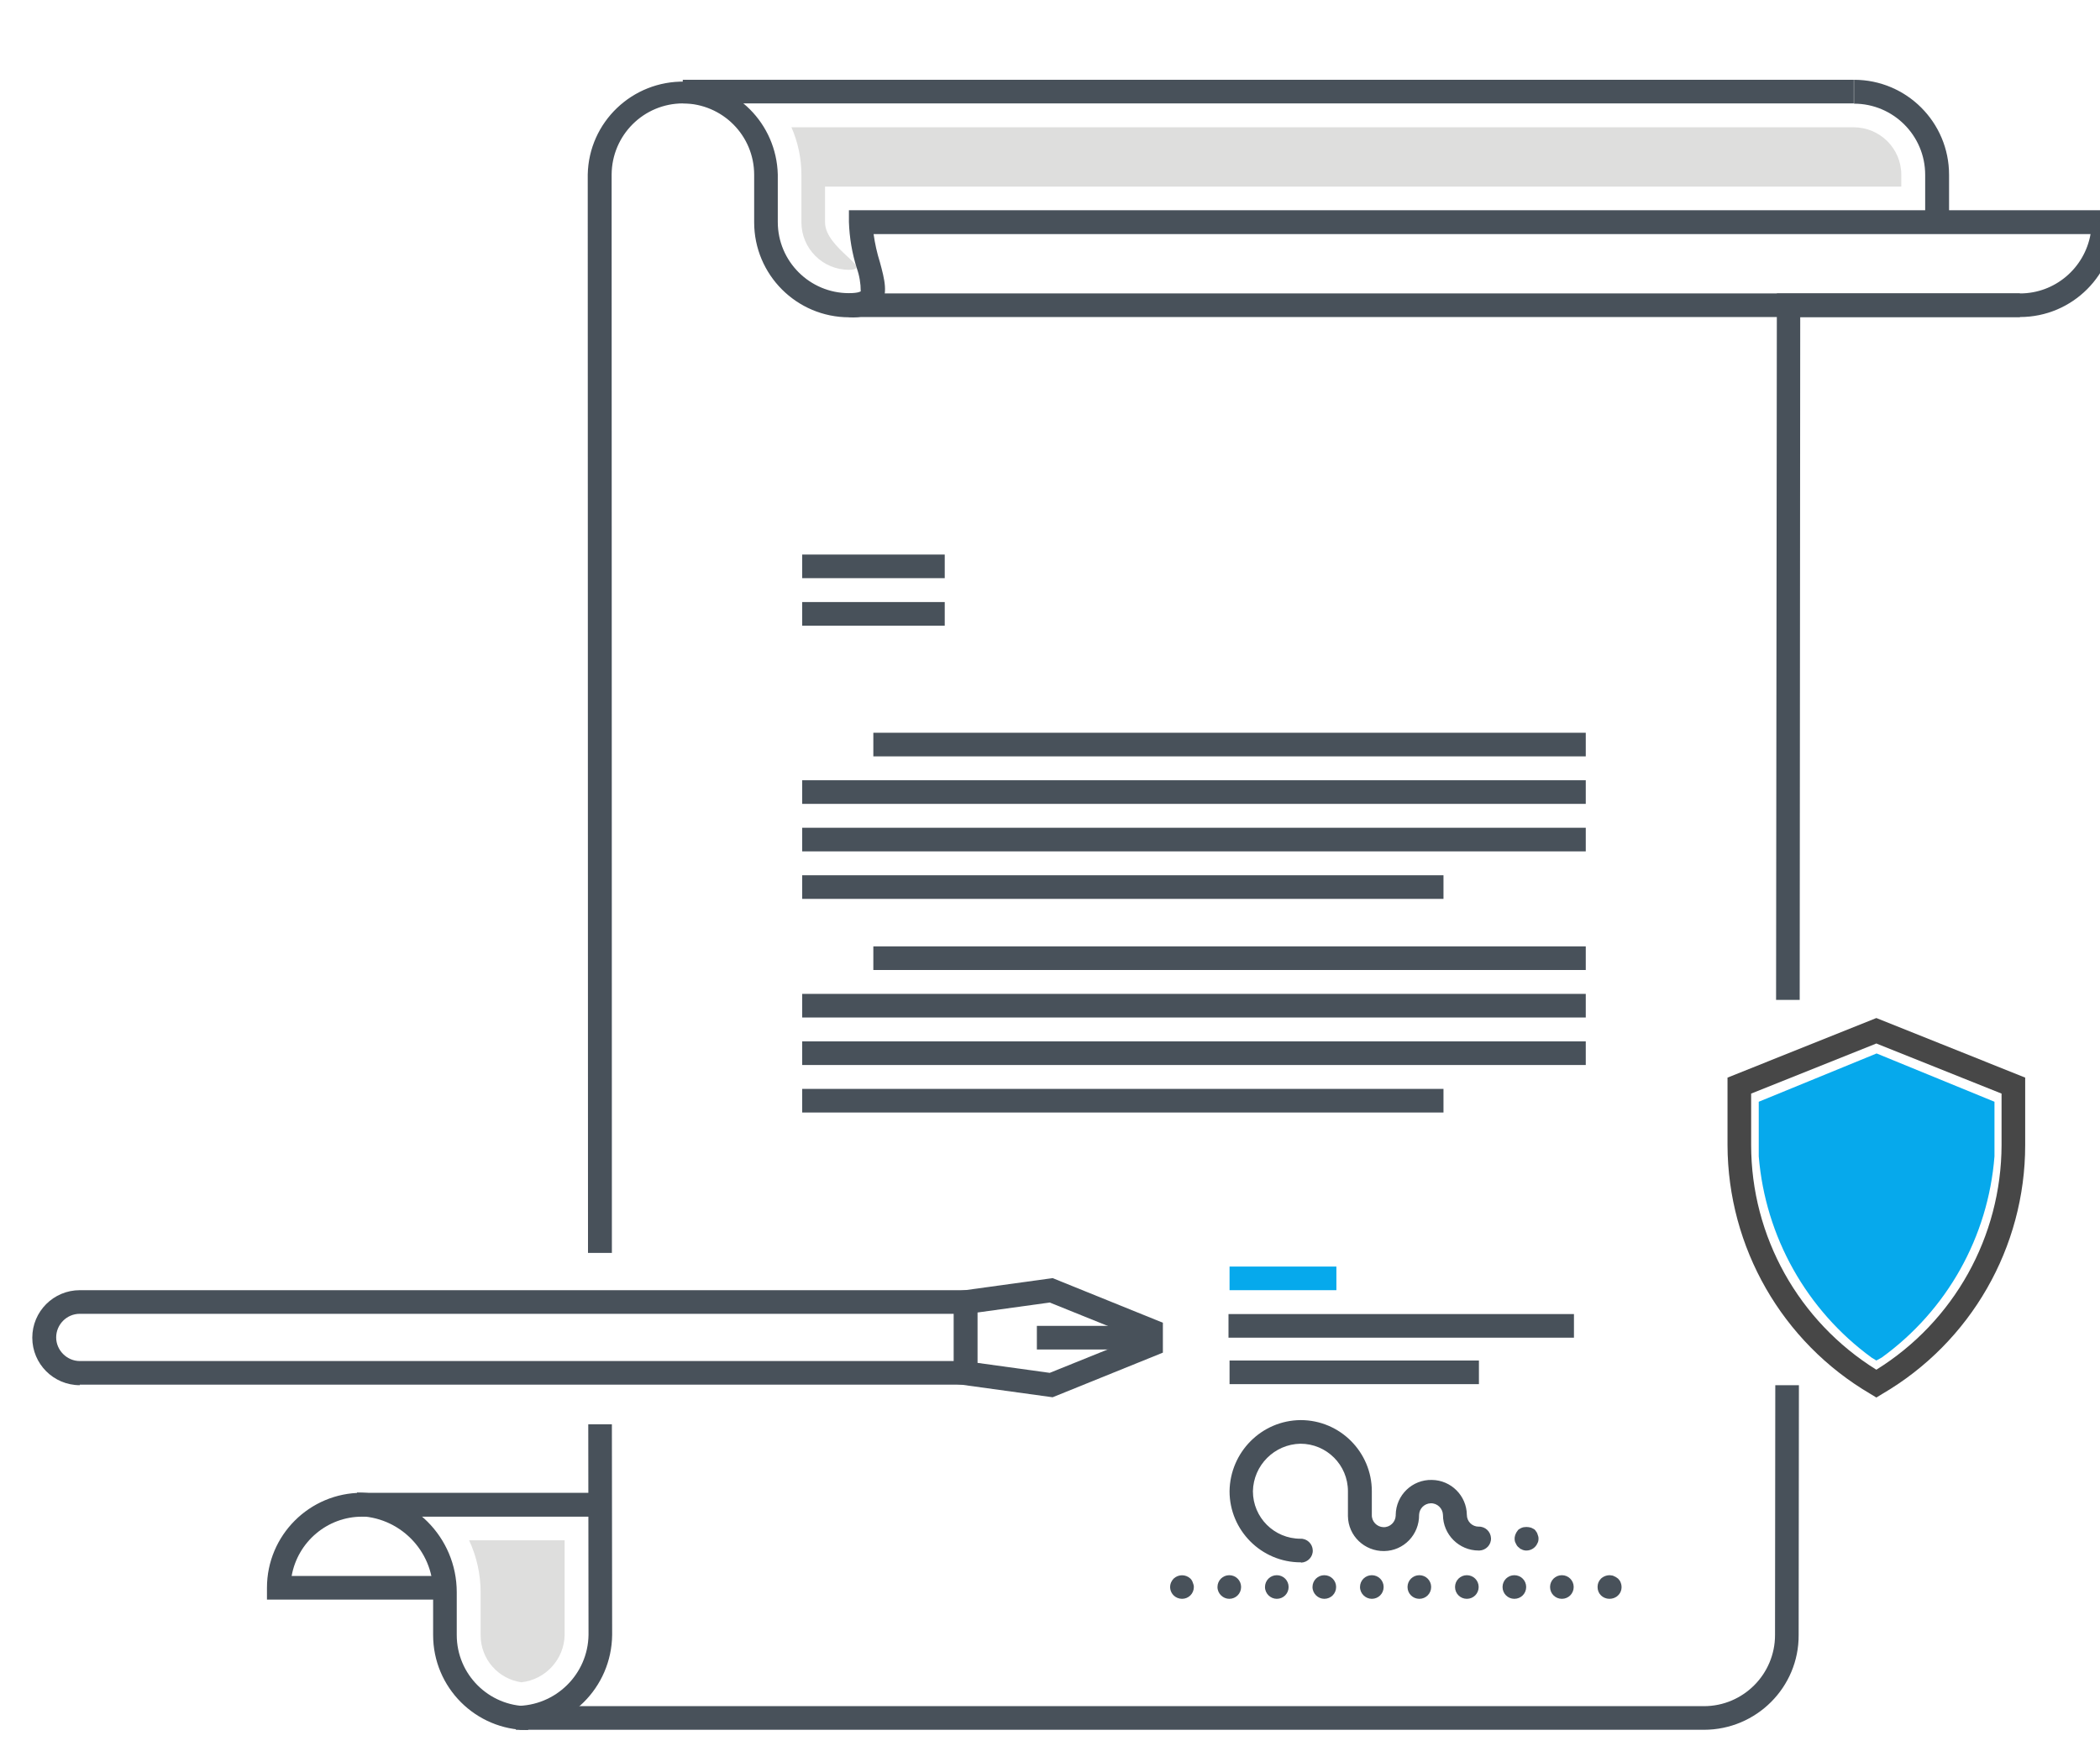
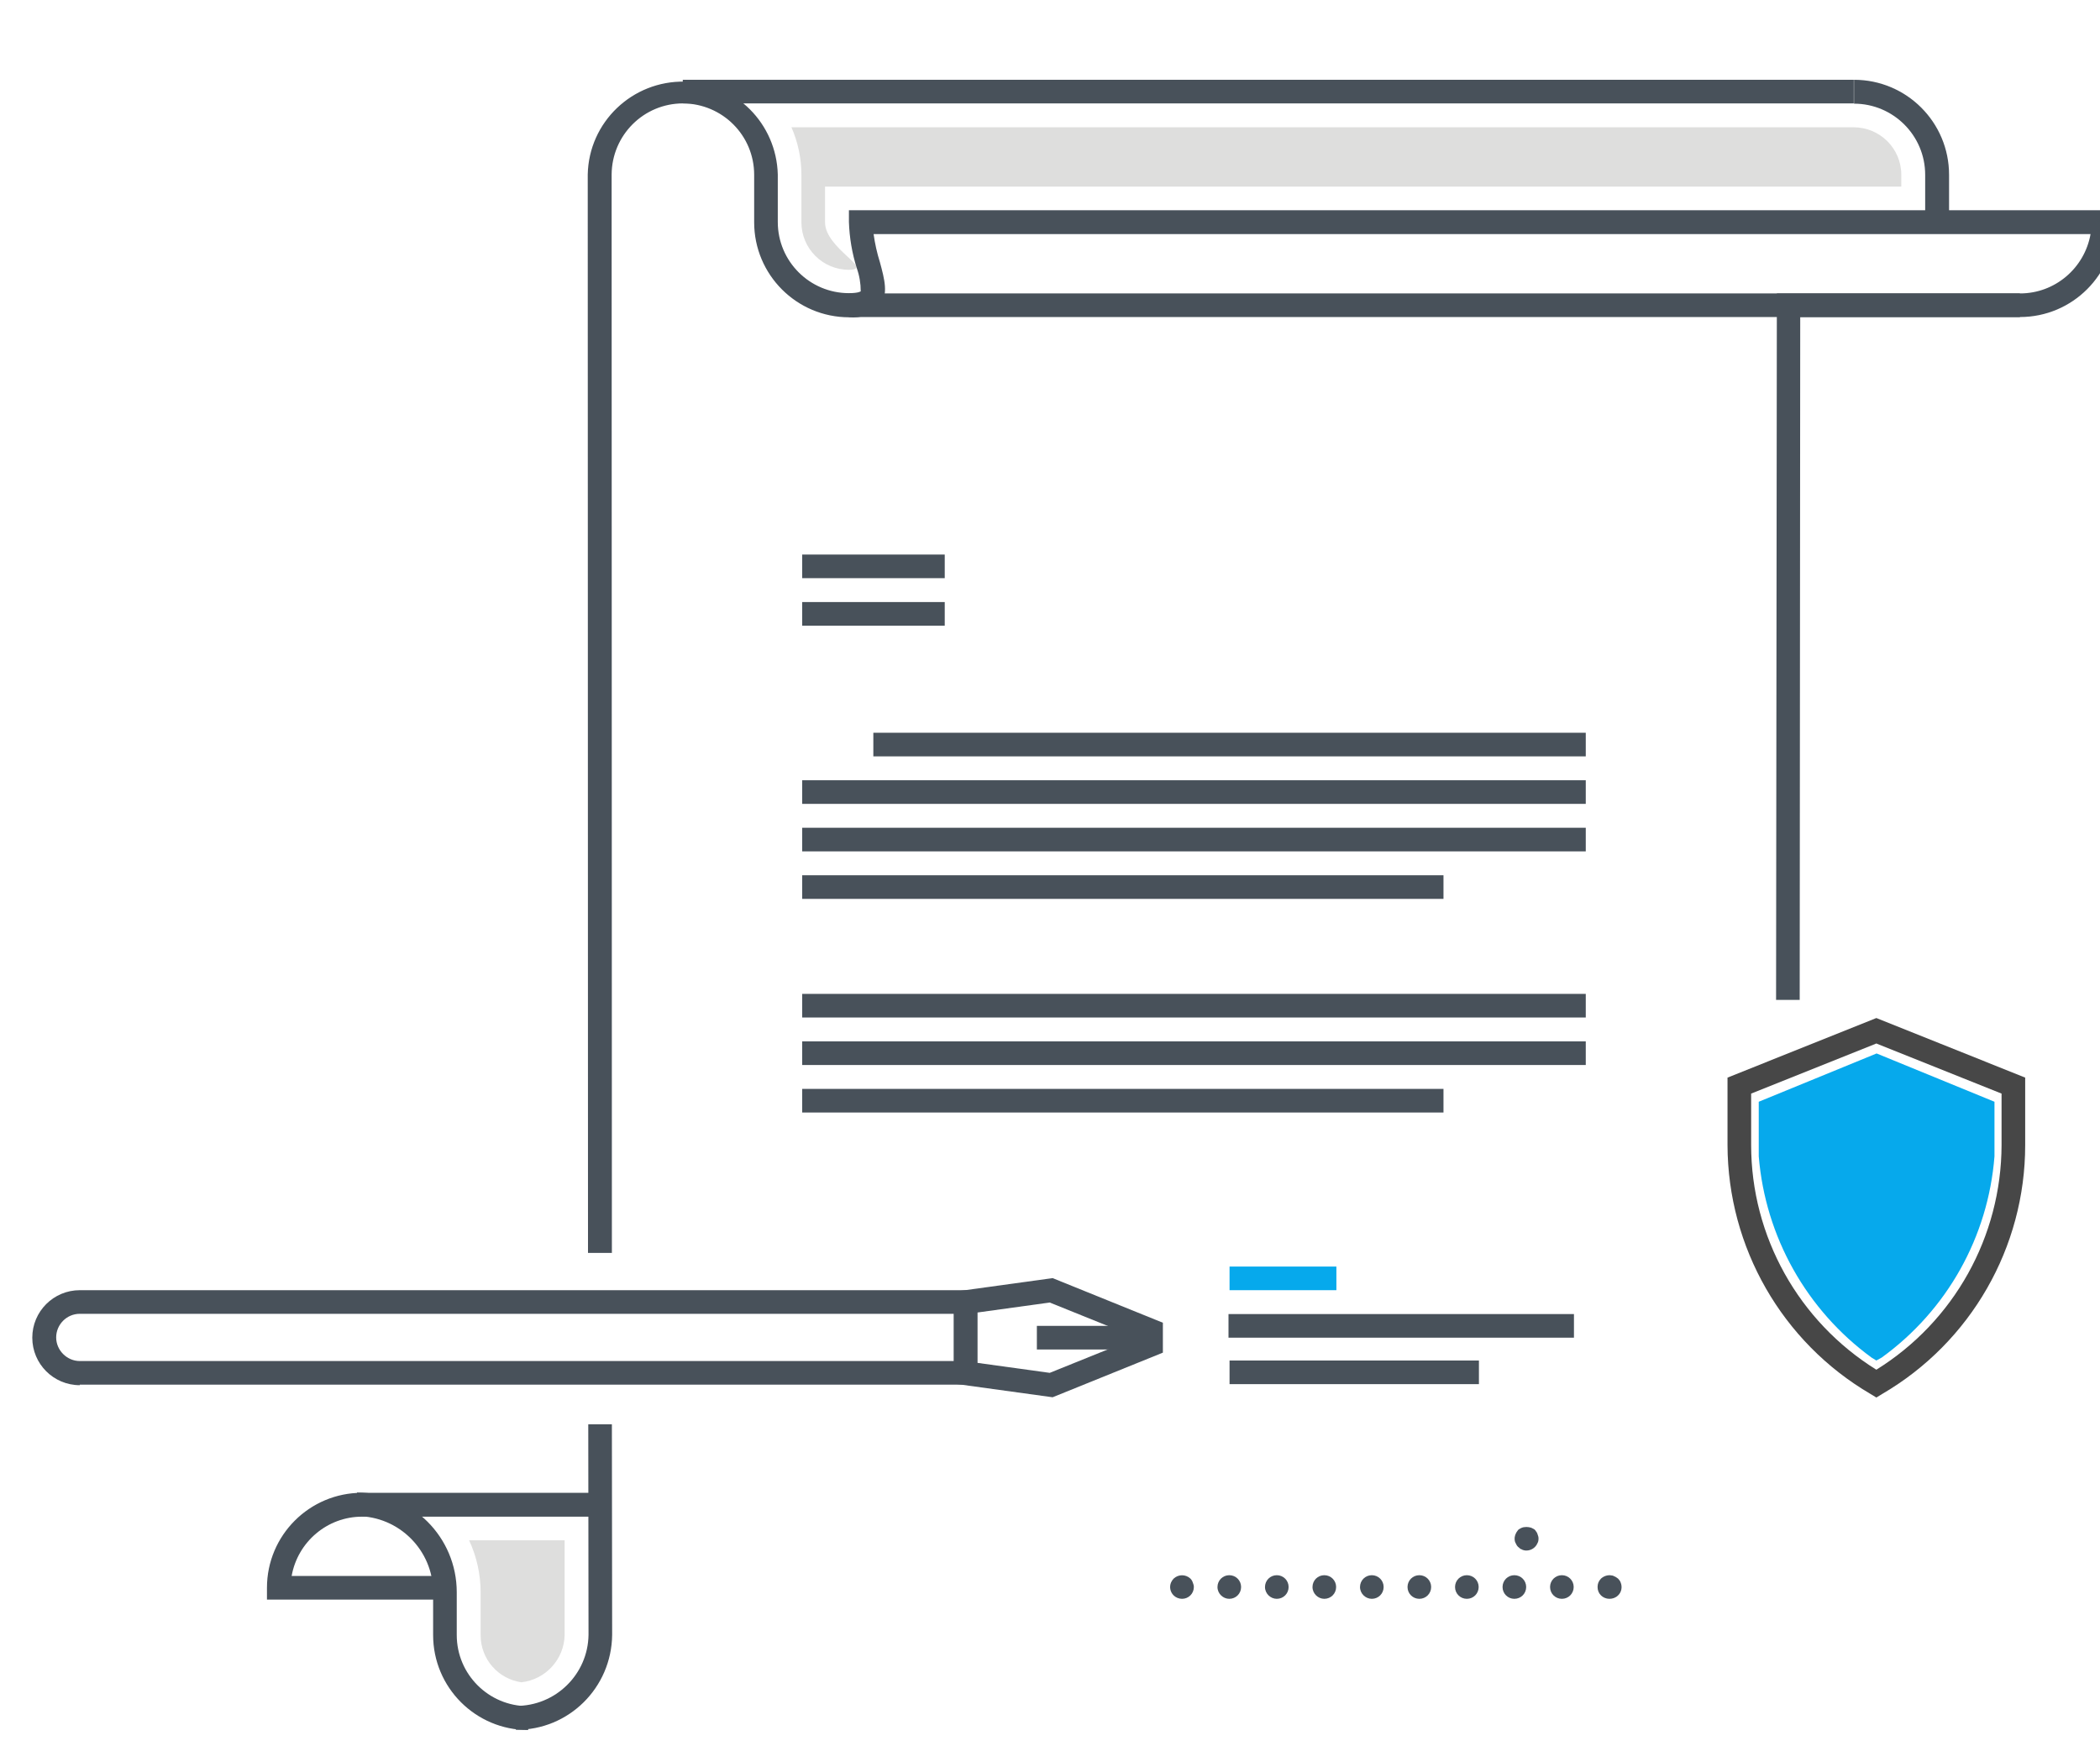
<svg xmlns="http://www.w3.org/2000/svg" xmlns:xlink="http://www.w3.org/1999/xlink" version="1.1" id="Layer_1" x="0px" y="0px" viewBox="0 0 800 665.2" style="enable-background:new 0 0 800 665.2;" xml:space="preserve">
  <style type="text/css">
	.st0{clip-path:url(#SVGID_00000127757672098471651340000000174615437976644514_);}
	.st1{fill:#48515A;}
	.st2{fill:#DEDEDD;}
	.st3{fill:#06A9EC;}
	.st4{fill:#474747;}
</style>
  <g id="insurance_gen" transform="translate(0 3)">
    <g>
      <g>
        <defs>
          <rect id="SVGID_1_" x="12.3" y="4.4" width="800" height="665.2" />
        </defs>
        <clipPath id="SVGID_00000054959146343721704250000002518106139222374572_">
          <use xlink:href="#SVGID_1_" style="overflow:visible;" />
        </clipPath>
        <g id="Group_1299" transform="translate(0 -3)" style="clip-path:url(#SVGID_00000054959146343721704250000002518106139222374572_);">
          <path id="Path_2200" class="st1" d="M742.4,84.7h-9V66.6c0-15-12.2-27.1-27.1-27.1v-9.1c20,0,36.2,16.2,36.2,36.2v18.1H742.4z" />
          <rect id="Rectangle_5258" x="323.4" y="111.8" class="st1" width="446.1" height="9" />
          <rect id="Rectangle_5259" x="260.1" y="30.4" class="st1" width="446.1" height="9" />
          <path id="Path_2201" class="st2" d="M724.3,66.6v4.5h-410v13.6c0,10,19,18.1,9.1,18.1c-10,0-18.1-8.1-18.1-18.1V66.6      c0-6.2-1.3-12.4-3.8-18.1h404.6C716.2,48.5,724.3,56.6,724.3,66.6" />
          <rect id="Rectangle_5260" x="468" y="500.7" class="st1" width="131.6" height="9" />
          <rect id="Rectangle_5261" x="468.4" y="518.4" class="st1" width="95" height="9" />
-           <path id="Path_2202" class="st1" d="M495.5,595.3c-15,0-27.1-12.2-27.1-27.1c0.2-14.9,12.2-27,27.1-27.1      c15,0,27.1,12.2,27.1,27.1v9c-0.1,2.5,1.9,4.6,4.4,4.7c2.5,0.1,4.6-1.9,4.7-4.4c0-0.1,0-0.2,0-0.3c0.1-7.5,6.3-13.5,13.8-13.3      c7.3,0.1,13.2,6,13.3,13.3c0,2.5,2,4.5,4.5,4.5c2.5-0.1,4.6,1.9,4.7,4.4s-1.9,4.6-4.4,4.7c-0.1,0-0.2,0-0.3,0      c-7.5,0-13.6-6.1-13.6-13.6c-0.1-2.5-2.2-4.5-4.7-4.4c-2.4,0.1-4.3,2-4.4,4.4c0.1,7.5-5.8,13.7-13.3,13.8s-13.7-5.8-13.8-13.3      c0-0.2,0-0.3,0-0.5v-9c0-10-8.1-18.1-18.1-18.1c-9.9,0.2-17.9,8.2-18.1,18.1c0,10,8.1,18.1,18.1,18.1c2.5-0.1,4.6,1.9,4.7,4.4      s-1.9,4.6-4.4,4.7C495.7,595.3,495.6,595.3,495.5,595.3" />
          <path id="Path_2203" class="st1" d="M581.5,590.8c-0.3,0-0.6,0-0.9-0.1c-0.3-0.1-0.6-0.1-0.8-0.3c-0.3-0.1-0.6-0.2-0.8-0.4      s-0.4-0.4-0.7-0.6c-0.4-0.4-0.7-0.9-0.9-1.4c-0.3-0.5-0.4-1.1-0.4-1.7c0-0.3,0-0.6,0.1-0.9c0.1-0.3,0.1-0.6,0.3-0.9      c0.1-0.3,0.2-0.5,0.4-0.8c0.2-0.2,0.3-0.5,0.5-0.7s0.4-0.4,0.7-0.5c0.3-0.2,0.5-0.3,0.8-0.4c0.3-0.1,0.5-0.2,0.8-0.2      c0.6-0.1,1.2-0.1,1.8,0c0.3,0.1,0.6,0.1,0.9,0.2c0.3,0.1,0.5,0.3,0.8,0.4c0.3,0.1,0.5,0.3,0.7,0.5l0.5,0.7      c0.2,0.2,0.3,0.5,0.4,0.8c0.1,0.3,0.2,0.6,0.3,0.9c0.1,0.3,0.1,0.6,0.1,0.9c0,0.6-0.1,1.2-0.4,1.7      C585,589.7,583.3,590.8,581.5,590.8" />
          <path id="Path_2204" class="st1" d="M450.3,609.2c-1.2,0-2.4-0.5-3.2-1.3c-1.3-1.3-1.7-3.2-1-4.9c0.2-0.5,0.6-1.1,1-1.5      c1.8-1.7,4.6-1.7,6.4,0c0.4,0.4,0.7,0.9,0.9,1.5c0.2,0.5,0.4,1.1,0.4,1.7C454.8,607.2,452.8,609.2,450.3,609.2L450.3,609.2" />
          <path id="Path_2205" class="st1" d="M590.5,604.7c0-2.5,2-4.5,4.5-4.5s4.5,2,4.5,4.5s-2,4.5-4.5,4.5l0,0      C592.5,609.2,590.5,607.2,590.5,604.7 M572.4,604.7c0-2.5,2-4.5,4.5-4.5s4.5,2,4.5,4.5s-2,4.5-4.5,4.5l0,0      C574.4,609.2,572.4,607.2,572.4,604.7 M554.3,604.7c0-2.5,2-4.5,4.5-4.5s4.5,2,4.5,4.5s-2,4.5-4.5,4.5l0,0      C556.3,609.2,554.3,607.2,554.3,604.7 M536.2,604.7c0-2.5,2-4.5,4.5-4.5s4.5,2,4.5,4.5s-2,4.5-4.5,4.5l0,0      C538.2,609.2,536.2,607.2,536.2,604.7 M518.1,604.7c0-2.5,2-4.5,4.5-4.5s4.5,2,4.5,4.5s-2,4.5-4.5,4.5l0,0      C520.2,609.2,518.1,607.2,518.1,604.7 M500,604.7c0-2.5,2-4.5,4.5-4.5s4.5,2,4.5,4.5s-2,4.5-4.5,4.5l0,0      C502.1,609.2,500,607.2,500,604.7 M481.9,604.7c0-2.5,2-4.5,4.5-4.5s4.5,2,4.5,4.5s-2,4.5-4.5,4.5l0,0      C484,609.2,481.9,607.2,481.9,604.7 M463.8,604.7c0-2.5,2-4.5,4.5-4.5s4.5,2,4.5,4.5s-2,4.5-4.5,4.5l0,0      C465.9,609.2,463.8,607.2,463.8,604.7" />
          <path id="Path_2206" class="st1" d="M613.1,609.2c-1.2,0-2.4-0.5-3.2-1.3c-0.9-0.9-1.3-2-1.3-3.2c0-0.6,0.1-1.2,0.3-1.7      s0.6-1.1,1-1.5c1.1-1,2.6-1.5,4.1-1.2c0.3,0,0.6,0.1,0.9,0.3c0.3,0.1,0.5,0.2,0.8,0.4c0.2,0.2,0.5,0.3,0.7,0.5      c0.4,0.4,0.8,0.9,1,1.5c0.7,1.7,0.3,3.7-1,4.9C615.5,608.8,614.3,609.2,613.1,609.2" />
          <rect id="Rectangle_5262" x="468.4" y="482.6" class="st3" width="40.7" height="9" />
          <rect id="Rectangle_5263" x="305.6" y="211.3" class="st1" width="54.3" height="9" />
          <rect id="Rectangle_5264" x="305.6" y="229.4" class="st1" width="54.3" height="9" />
          <rect id="Rectangle_5265" x="332.7" y="279.2" class="st1" width="271.4" height="9" />
          <rect id="Rectangle_5266" x="305.6" y="297.3" class="st1" width="298.5" height="9" />
          <rect id="Rectangle_5267" x="305.6" y="315.4" class="st1" width="298.5" height="9" />
          <rect id="Rectangle_5268" x="305.6" y="333.5" class="st1" width="244.3" height="9" />
          <path id="Path_2207" class="st1" d="M196.5,659.1V650c15.1,0.1,27.5-12,27.7-27.1l-0.1-80.2h9l0.1,80.2      C233,643.1,216.6,659.3,196.5,659.1" />
          <path id="Path_2208" class="st1" d="M685.6,381h-9l0.3-269.2h92.7c13.2,0,24.5-9.6,26.8-22.6H332.8c0.5,3.6,1.3,7.2,2.4,10.7      c1.8,6.6,3.3,12.3,0,16.7c-3,3.2-7.3,4.7-11.7,4.3c-20,0-36.2-16.2-36.2-36.2V66.6c0-15-12.1-27.1-27.1-27.2      c-15,0-27.1,12.1-27.2,27.1l0,0l0.1,410.9H224l-0.1-410.9c0.4-20,17-35.8,37-35.4c19.4,0.4,34.9,16,35.4,35.4v18.1      c0,15,12.2,27.1,27.1,27.1c3.7,0,4.5-0.7,4.5-0.7c0-3-0.5-6-1.5-8.8c-1.8-5.7-2.8-11.6-3-17.6v-4.5h482.3v4.5      c0,20-16.2,36.2-36.2,36.2h-83.7L685.6,381z" />
-           <path id="Path_2209" class="st1" d="M649.1,659.1H197.9v-9h451.2c15,0,27.1-12.2,27.1-27.1l0.1-95.2h9l-0.1,95.2      C685.3,642.9,669.1,659.1,649.1,659.1" />
          <path id="Path_2210" class="st1" d="M201.2,659.2c-20,0-36.2-16.2-36.2-36.2v-16.3c0-16-13-29-29-29v-9c21,0,38,17,38,38V623      c0,15,12.2,27.1,27.1,27.1L201.2,659.2z" />
          <path id="Path_2211" class="st1" d="M168.1,609.5h-66.4V605c0-20,16.2-36.2,36.2-36.2h88.2c2.5,0.1,4.5,2.2,4.4,4.7      c-0.1,2.4-2,4.3-4.4,4.4h-88.2c-13.2,0-24.5,9.6-26.8,22.6h57c2.5,0,4.5,2,4.5,4.5C172.6,607.4,170.6,609.5,168.1,609.5" />
          <path id="Path_2216" class="st2" d="M178.7,586.9c2.9,6.2,4.4,13,4.4,19.9v16.3c0,9,6.6,16.6,15.5,17.9c9.2-1,16.3-8.7,16.5-18      v-36.1L178.7,586.9L178.7,586.9z" />
-           <rect id="Rectangle_5281" x="332.7" y="360.6" class="st1" width="271.4" height="9" />
          <rect id="Rectangle_5282" x="305.6" y="378.7" class="st1" width="298.5" height="9" />
          <rect id="Rectangle_5283" x="305.6" y="396.8" class="st1" width="298.5" height="9" />
          <rect id="Rectangle_5284" x="305.6" y="414.9" class="st1" width="244.3" height="9" />
          <path id="Path_2217" class="st1" d="M401,532.4l-37.7-5.2v-35L401,487l42,17v11.4L401,532.4z M372.4,519.3l27.5,3.8l33.2-13.4      l-33.2-13.4l-27.5,3.8V519.3z" />
          <rect id="Rectangle_5285" x="395" y="505.2" class="st1" width="43.4" height="9" />
          <path id="Path_2219" class="st1" d="M30.4,527.8c-10,0-18.1-8.1-18.1-18.1s8.1-18.1,18.1-18.1h339.9v9H30.4c-5,0-9,4.1-9,9      s4.1,9,9,9h340.3v9H30.4V527.8z" />
          <path id="Path_2220" class="st4" d="M714.8,532.5l-2.3-1.4c-33.6-19.7-54.3-55.8-54.4-94.8v-25.7l56.7-22.7l56.7,22.7v25.7      c0,39-20.7,75.1-54.4,94.8L714.8,532.5z M667.1,416.7v19.6c0,34.8,18.1,67.2,47.7,85.6c29.6-18.4,47.6-50.7,47.7-85.6v-19.6      l-47.7-19.1L667.1,416.7z" />
          <path id="Path_2407" class="st3" d="M714.8,518.4l-1.8-1.1c-24.8-18.1-40.5-46.1-43-76.7v-20.8l44.9-18.4l44.9,18.4v20.8      c-2.4,30.7-18.1,58.7-43,76.7L714.8,518.4z" />
        </g>
      </g>
    </g>
  </g>
</svg>